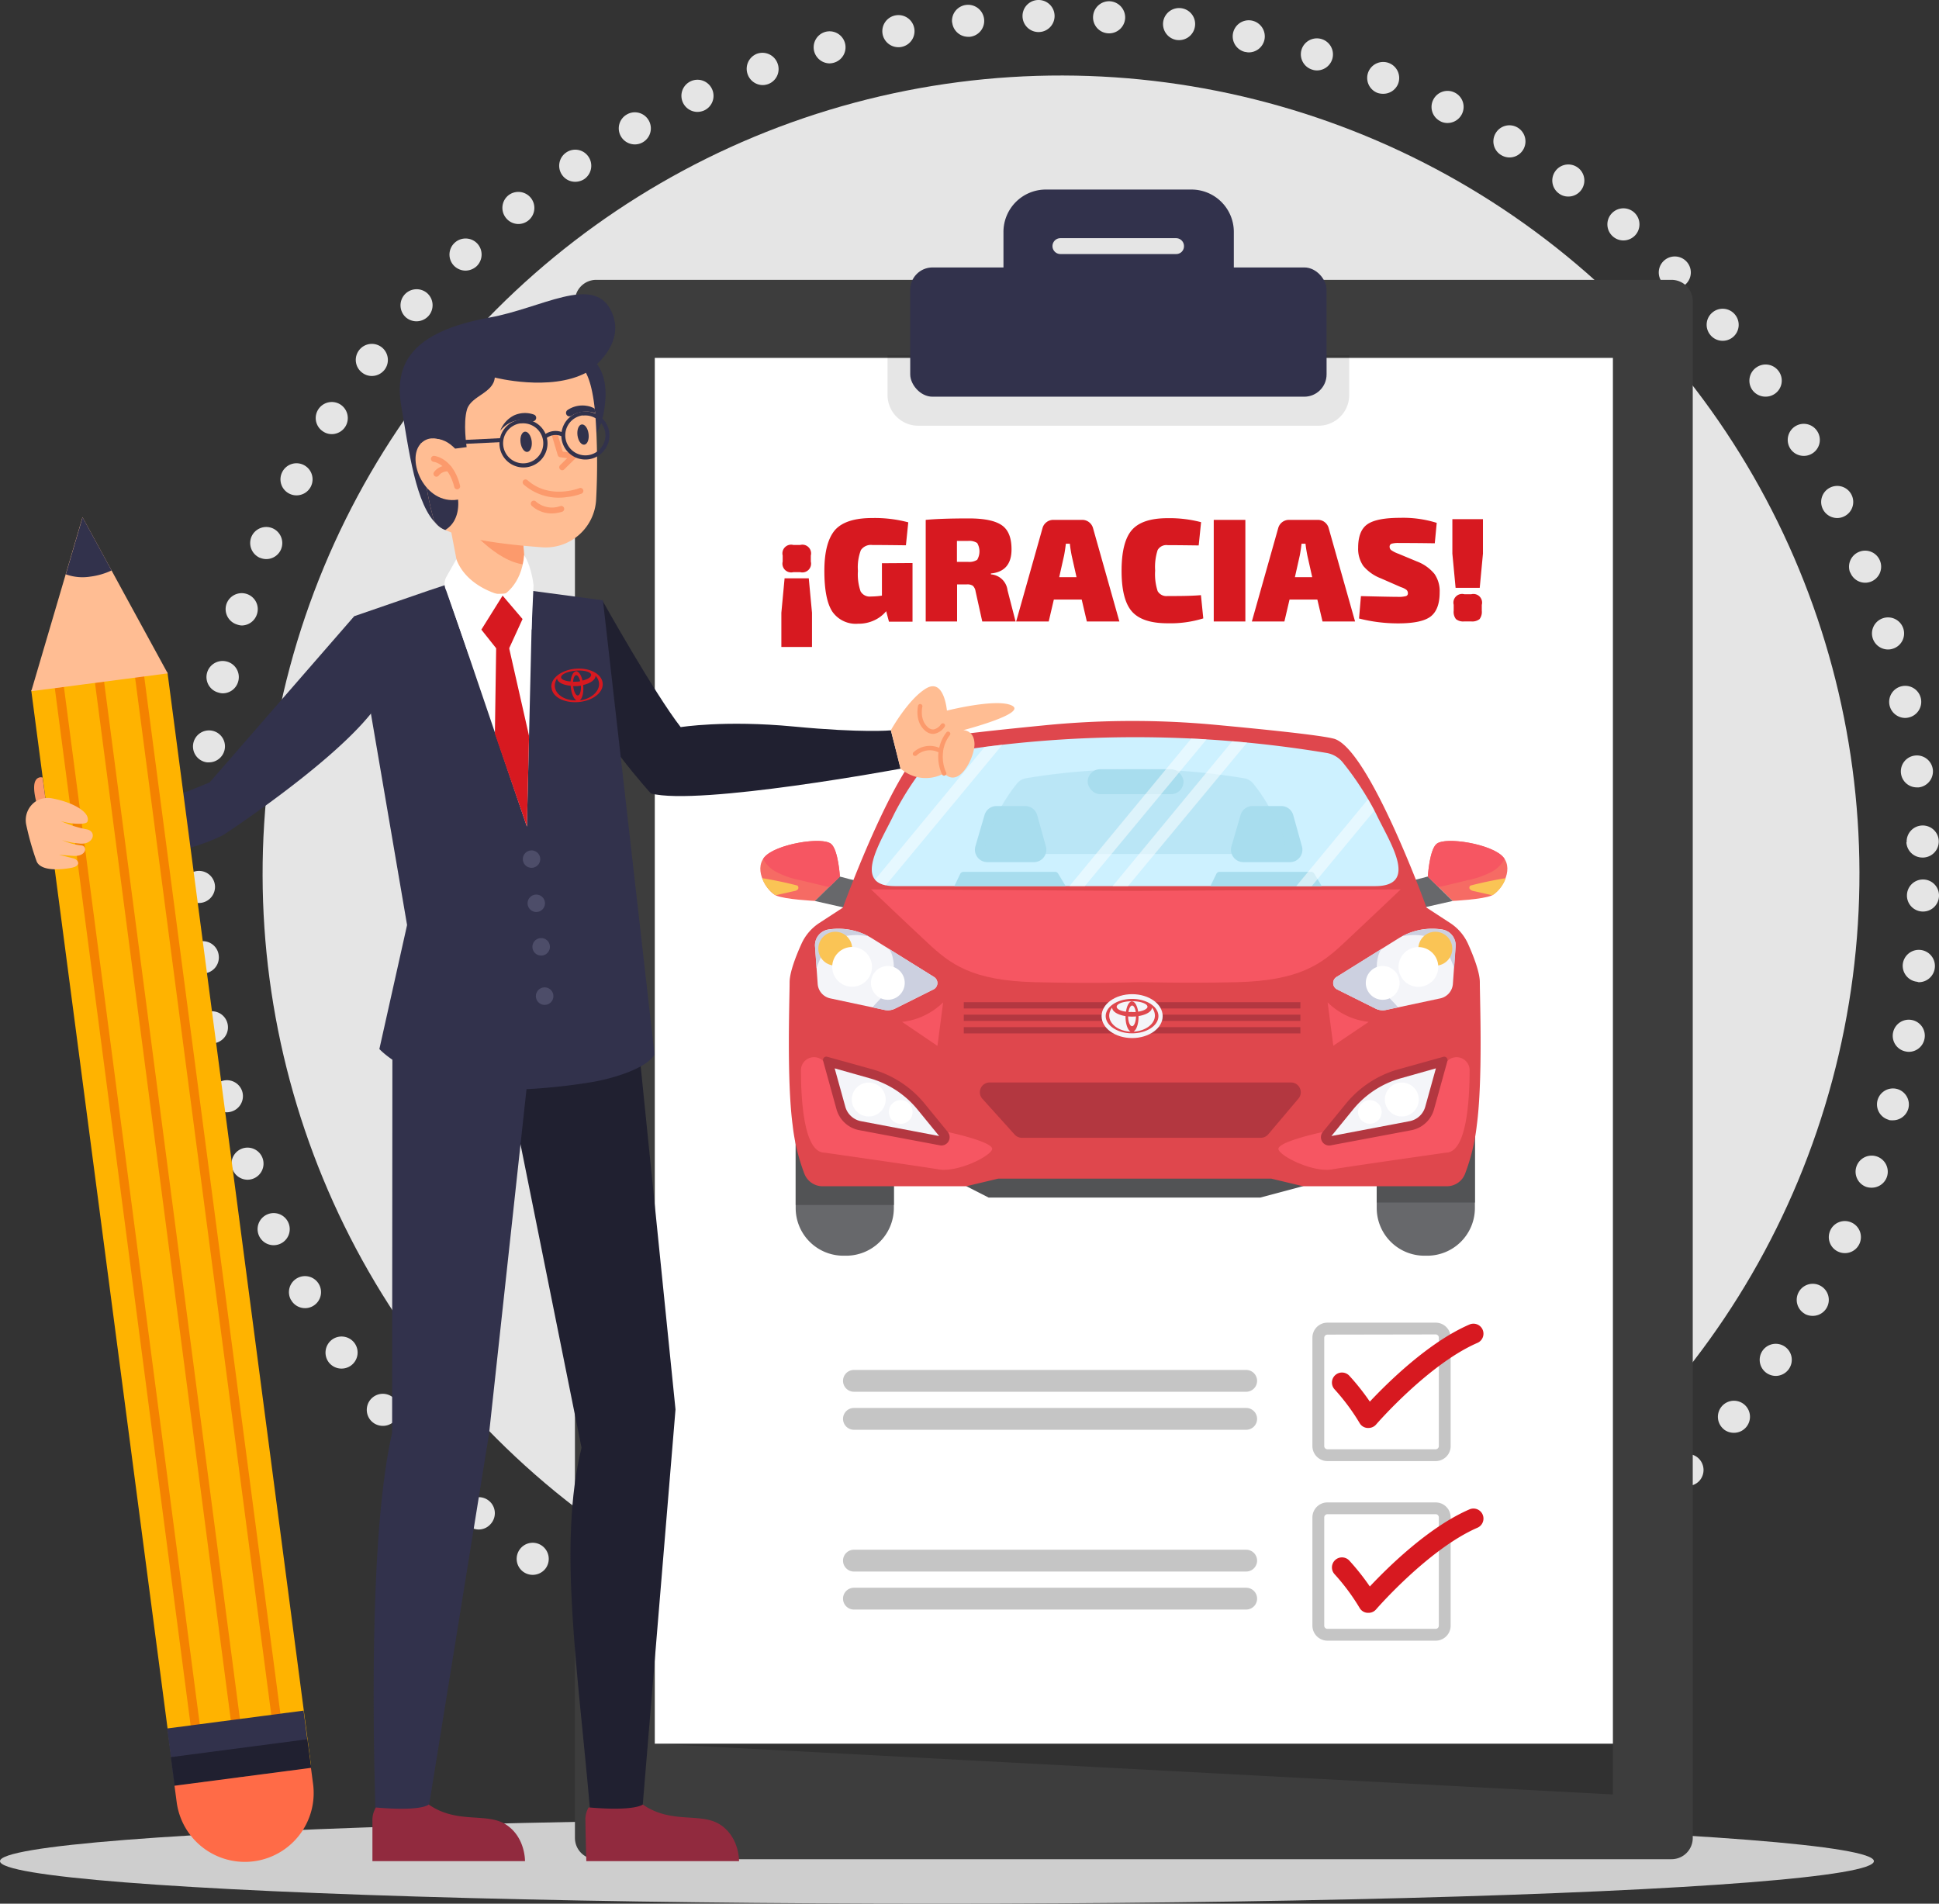
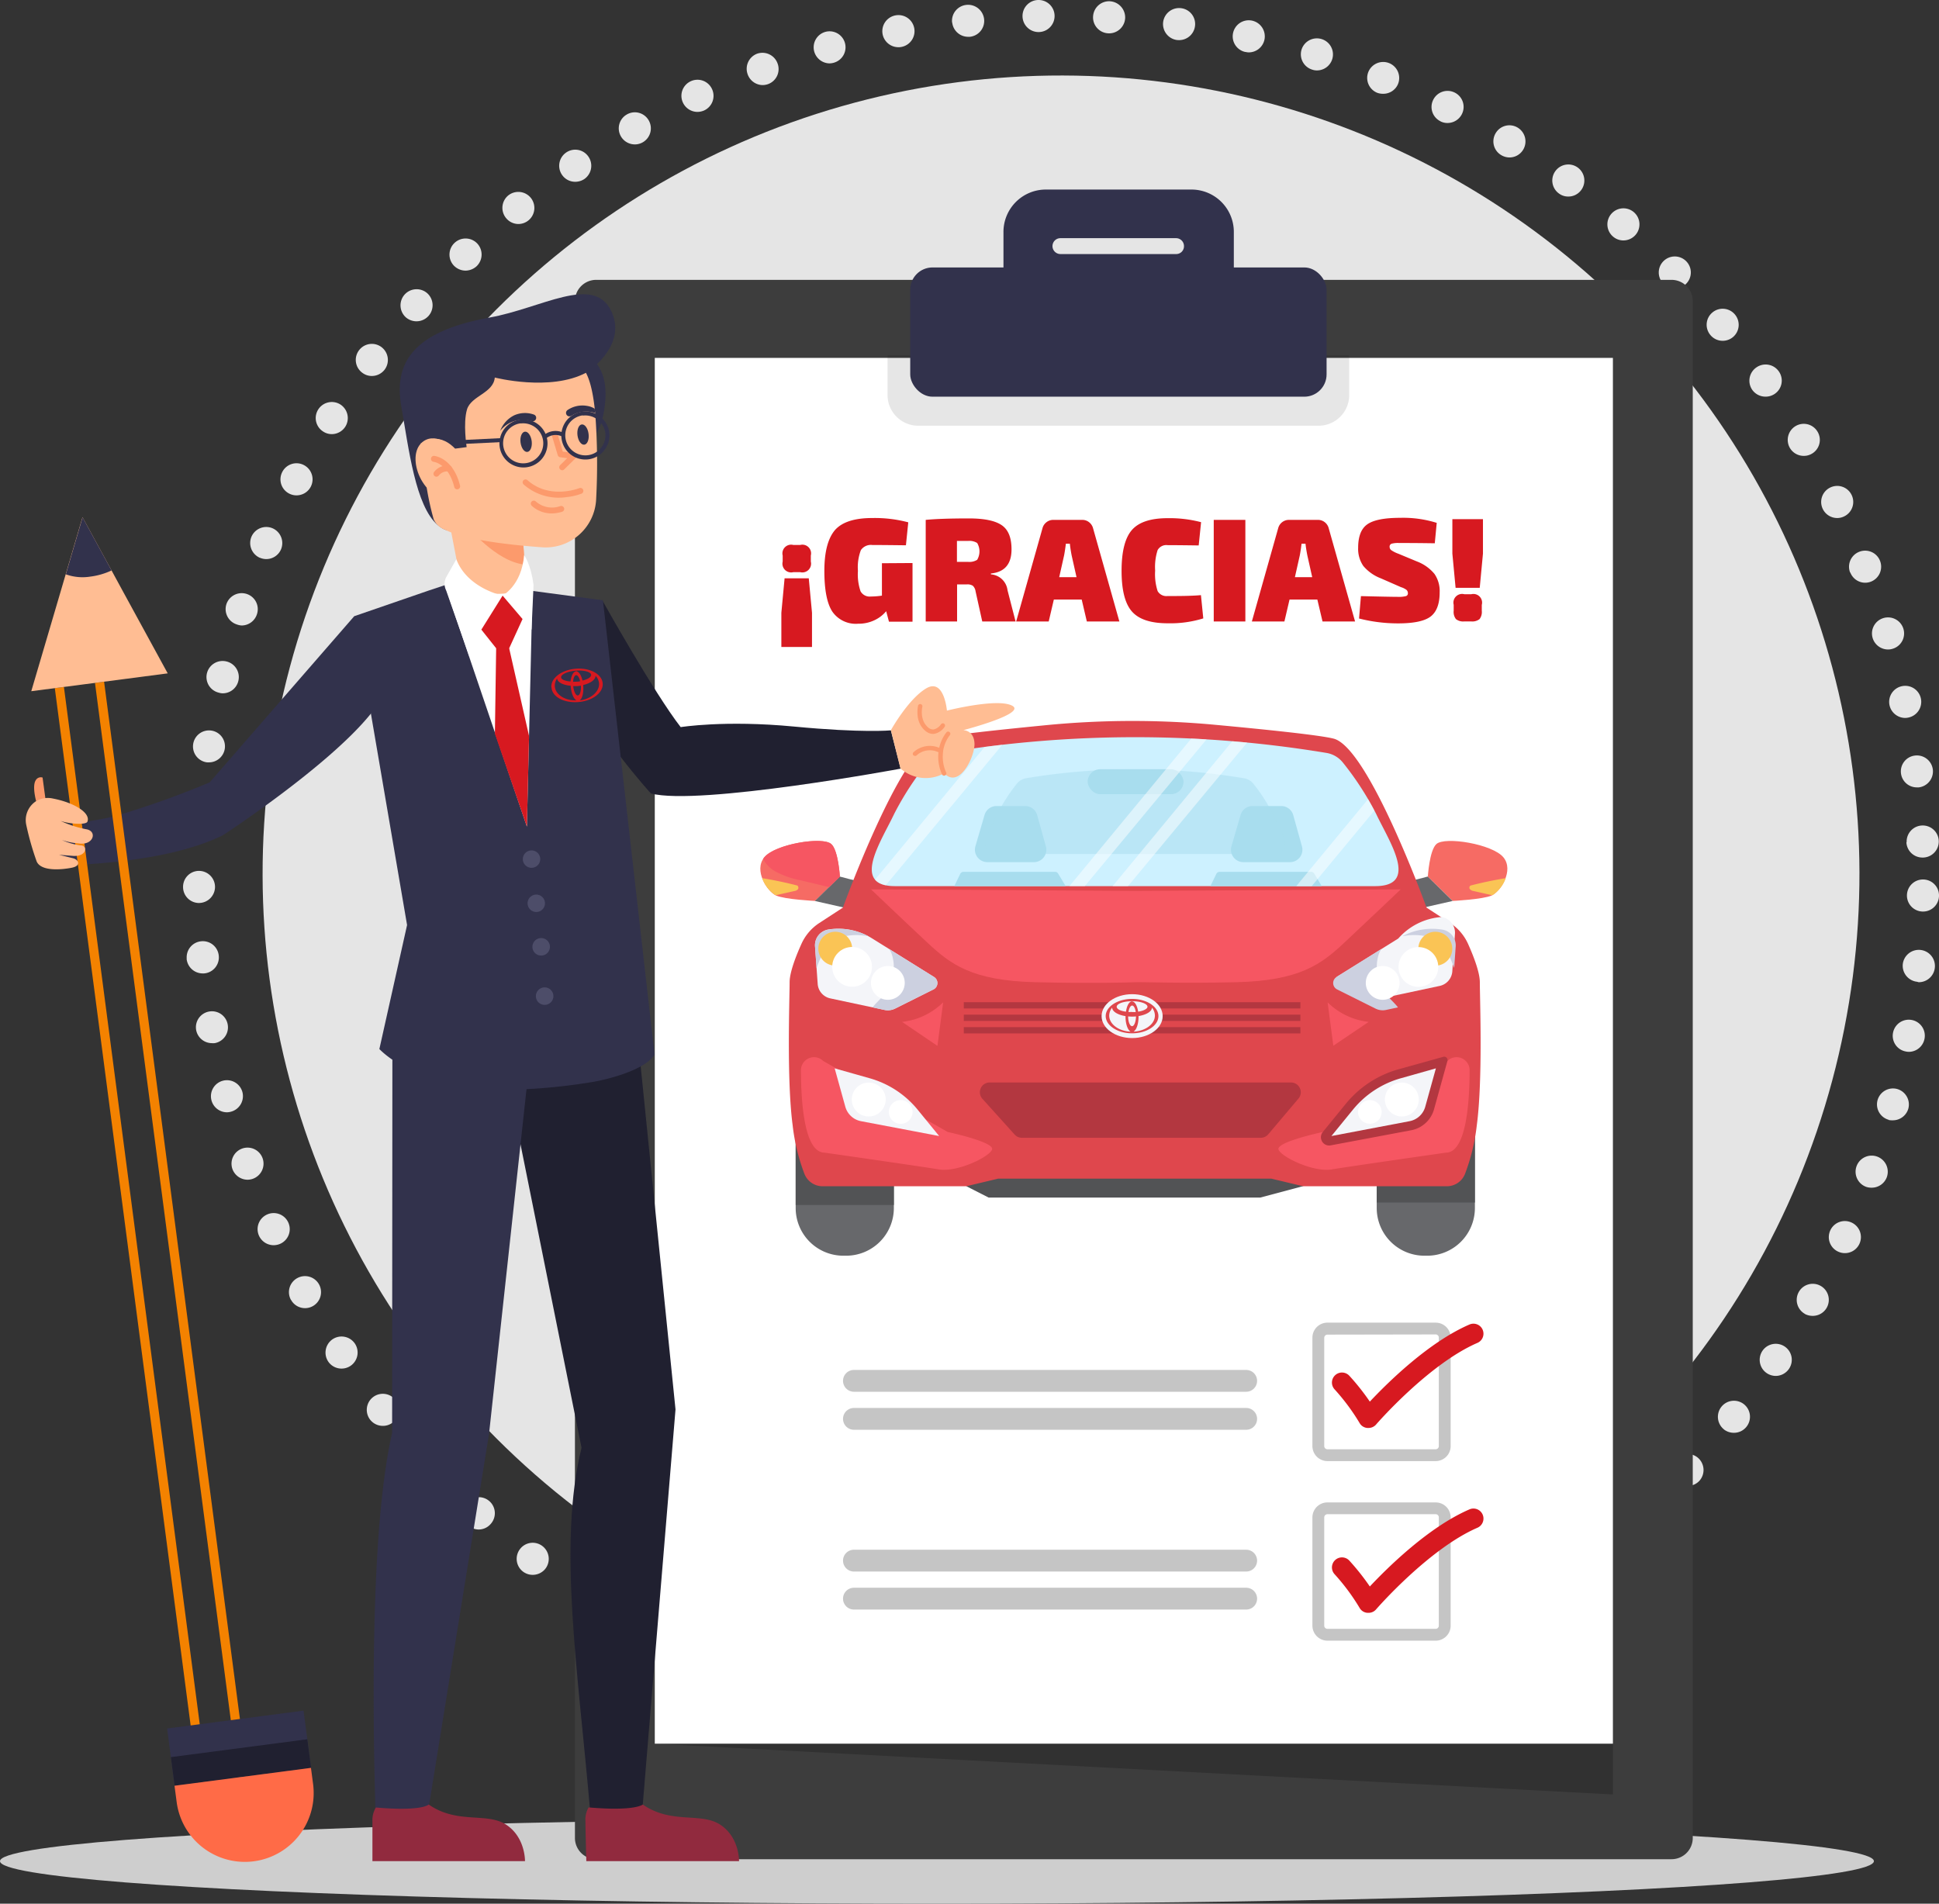
<svg xmlns="http://www.w3.org/2000/svg" viewBox="0 0 396.78 389.57">
  <rect x="0" y="0" width="396.78" height="389.57" fill="#333333" stroke="none" />
  <defs>
    <style>.cls-1{fill:none;}.cls-2{fill:#e5e5e5;}.cls-3{fill:#cecece;}.cls-4,.cls-9{fill:#3d3d3d;}.cls-5{opacity:0.2;}.cls-6{fill:#fff;}.cls-7{opacity:0.1;}.cls-8{fill:#32324c;}.cls-10,.cls-9{opacity:0.3;}.cls-11,.cls-26{fill:#d71920;}.cls-12{opacity:0.8;}.cls-13{fill:#f4463d;}.cls-14{fill:#414246;}.cls-15{fill:#f42c3b;}.cls-16{fill:#f9b52b;}.cls-17{fill:#27282b;}.cls-18{fill:#c0edff;}.cls-19,.cls-22{fill:#92d5ea;}.cls-20{fill:#a00510;}.cls-21{fill:#f1f2f8;}.cls-22,.cls-23{opacity:0.5;}.cls-24{clip-path:url(#clip-path);}.cls-25{fill:#bfc4d8;}.cls-26{fill-rule:evenodd;}.cls-27{fill:#202030;}.cls-28{fill:#ffbd93;}.cls-29{fill:#fc9a6c;}.cls-30{fill:#912a3e;}.cls-31{fill:#4d4d69;}.cls-32{fill:#ffb300;}.cls-33{fill:#f48200;}.cls-34{fill:#ff6b47;}</style>
    <clipPath id="clip-path">
      <path class="cls-1" d="M281.58,166.51a61.22,61.22,0,0,0-6.77-10.44,5.44,5.44,0,0,0-3.43-2,239.43,239.43,0,0,0-78.15,0,5.39,5.39,0,0,0-3.43,2A60.62,60.62,0,0,0,183,166.51c-2.71,5.74-8.93,14.83.16,14.83h98.23C290.51,181.34,284.29,172.25,281.58,166.51Z" />
    </clipPath>
  </defs>
  <title>Asset 1</title>
  <g id="Layer_2" data-name="Layer 2">
    <g id="OBJECTS">
      <circle class="cls-2" cx="217.12" cy="178.83" r="163.38" transform="translate(-62.86 205.91) rotate(-45)" />
      <path class="cls-2" d="M213,356a3.29,3.29,0,0,1,3.32-3.26h0a3.26,3.26,0,0,1,3.25,3.29h0a3.28,3.28,0,0,1-3.3,3.27h0A3.29,3.29,0,0,1,213,356Zm-11.41,2.63a3.28,3.28,0,0,1-3-3.55h0a3.29,3.29,0,0,1,3.56-3h0a3.27,3.27,0,0,1,3,3.55h0a3.3,3.3,0,0,1-3.33,3h0Zm25.85-2.87a3.28,3.28,0,0,1,3-3.52h0a3.3,3.3,0,0,1,3.53,3h0a3.31,3.31,0,0,1-3,3.52h-.32A3.3,3.3,0,0,1,227.4,355.77Zm-40.43,1h0a3.29,3.29,0,0,1-2.7-3.78h0a3.29,3.29,0,0,1,3.79-2.7h0a3.28,3.28,0,0,1,2.69,3.79h0a3.29,3.29,0,0,1-3.3,2.73h0A3.58,3.58,0,0,1,187,356.79Zm54.81-2.43a3.27,3.27,0,0,1,2.71-3.76h0a3.29,3.29,0,0,1,3.77,2.73h0a3.29,3.29,0,0,1-2.73,3.76h0a4,4,0,0,1-.58,0h0A3.26,3.26,0,0,1,241.78,354.36Zm-69.2-.62a3.28,3.28,0,0,1-2.37-4h0a3.27,3.27,0,0,1,4-2.36h0a3.27,3.27,0,0,1,2.37,4h0a3.28,3.28,0,0,1-3.24,2.46h0A2.76,2.76,0,0,1,172.58,353.74Zm83.4-2a3.28,3.28,0,0,1,2.4-4h0a3.27,3.27,0,0,1,4,2.4h0a3.27,3.27,0,0,1-2.4,4h0a2.74,2.74,0,0,1-.85.09h0A3.29,3.29,0,0,1,256,351.78Zm-97.5-2.25h0a3.29,3.29,0,0,1-2-4.18h0a3.28,3.28,0,0,1,4.18-2h0a3.29,3.29,0,0,1,2,4.18h0a3.28,3.28,0,0,1-3.17,2.22h0A3.64,3.64,0,0,1,158.48,349.53ZM269.92,348a3.28,3.28,0,0,1,2.07-4.16h0a3.29,3.29,0,0,1,4.16,2.08h0a3.29,3.29,0,0,1-2.07,4.15h0a3.37,3.37,0,0,1-1.12.18h0A3.3,3.3,0,0,1,269.92,348Zm-125.13-3.88a3.27,3.27,0,0,1-1.68-4.33h0a3.29,3.29,0,0,1,4.33-1.67h0a3.28,3.28,0,0,1,1.68,4.32h0a3.3,3.3,0,0,1-3.07,2h0A3.29,3.29,0,0,1,144.79,344.15Zm138.71-1a3.28,3.28,0,0,1,1.73-4.31h0a3.28,3.28,0,0,1,4.31,1.73h0a3.28,3.28,0,0,1-1.73,4.31h0a3.23,3.23,0,0,1-1.36.26h0A3.29,3.29,0,0,1,283.5,343.15Zm-151.92-5.47a3.28,3.28,0,0,1-1.33-4.45h0a3.29,3.29,0,0,1,4.46-1.33h0a3.28,3.28,0,0,1,1.31,4.45h0a3.28,3.28,0,0,1-3,1.73h0A3.2,3.2,0,0,1,131.58,337.68Zm165.06-.51a3.29,3.29,0,0,1,1.36-4.44h0a3.28,3.28,0,0,1,4.44,1.37h0a3.28,3.28,0,0,1-1.36,4.43h0a3.21,3.21,0,0,1-1.6.39h0A3.28,3.28,0,0,1,296.64,337.17Zm-177.7-7h0a3.29,3.29,0,0,1-1-4.54h0a3.31,3.31,0,0,1,4.56-.95h0a3.3,3.3,0,0,1,.94,4.55h0a3.26,3.26,0,0,1-2.82,1.47h0A3.22,3.22,0,0,1,118.94,330.13Zm190.3,0a3.29,3.29,0,0,1,1-4.54h0a3.27,3.27,0,0,1,4.53,1h0a3.27,3.27,0,0,1-1,4.53h0a3.13,3.13,0,0,1-1.83.52h0A3.29,3.29,0,0,1,309.24,330.14ZM107,321.6a3.28,3.28,0,0,1-.58-4.61h0a3.26,3.26,0,0,1,4.6-.58h0a3.3,3.3,0,0,1,.59,4.61h0a3.32,3.32,0,0,1-2.67,1.26h0A3.29,3.29,0,0,1,107,321.6Zm214.27.49a3.28,3.28,0,0,1,.62-4.6h0a3.27,3.27,0,0,1,4.59.62h0a3.29,3.29,0,0,1-.62,4.61h0a3.34,3.34,0,0,1-2.06.67h0A3.27,3.27,0,0,1,321.24,322.09Zm-225.5-10a3.29,3.29,0,0,1-.21-4.64h0a3.28,3.28,0,0,1,4.64-.2h0a3.28,3.28,0,0,1,.19,4.64h0A3.24,3.24,0,0,1,97.89,313h0A3.25,3.25,0,0,1,95.74,312.1Zm236.79,1a3.29,3.29,0,0,1,.24-4.65h0a3.3,3.3,0,0,1,4.65.26h0a3.28,3.28,0,0,1-.25,4.63h0a3.24,3.24,0,0,1-2.27.84h0A3.26,3.26,0,0,1,332.53,313.1ZM85.31,301.72a3.27,3.27,0,0,1,.18-4.63h0a3.27,3.27,0,0,1,4.63.18h0a3.29,3.29,0,0,1-.18,4.64h0a3.28,3.28,0,0,1-2.3.87h0A3.25,3.25,0,0,1,85.31,301.72Zm257.74,1.49a3.3,3.3,0,0,1-.13-4.65h0a3.31,3.31,0,0,1,4.65-.13h0a3.31,3.31,0,0,1,.13,4.66h0a3.32,3.32,0,0,1-2.46,1h0A3.3,3.3,0,0,1,343.05,303.21ZM75.76,290.55a3.29,3.29,0,0,1,.55-4.62h0a3.28,3.28,0,0,1,4.61.56h0a3.28,3.28,0,0,1-.55,4.61h0a3.23,3.23,0,0,1-2.09.69h0A3.28,3.28,0,0,1,75.76,290.55Zm277,1.95a3.29,3.29,0,0,1-.5-4.62h0a3.28,3.28,0,0,1,4.61-.51h0a3.28,3.28,0,0,1,.51,4.61h0a3.26,3.26,0,0,1-2.63,1.23h0A3.29,3.29,0,0,1,352.74,292.5ZM67.15,278.61v0h0a3.31,3.31,0,0,1,.93-4.56h0a3.3,3.3,0,0,1,4.56.93h0a3.29,3.29,0,0,1-.94,4.55h0a3.29,3.29,0,0,1-1.88.54h0A3.28,3.28,0,0,1,67.15,278.61ZM361.53,281a3.29,3.29,0,0,1-.88-4.56h0a3.29,3.29,0,0,1,4.56-.88h0a3.27,3.27,0,0,1,.88,4.55h0a3.3,3.3,0,0,1-2.79,1.46h0A3.34,3.34,0,0,1,361.53,281Zm-302-15a3.27,3.27,0,0,1,1.31-4.45h0a3.28,3.28,0,0,1,4.45,1.3h0a3.28,3.28,0,0,1-1.3,4.45h0a3.24,3.24,0,0,1-1.64.4h0A3.26,3.26,0,0,1,59.55,266Zm309.8,2.87a3.29,3.29,0,0,1-1.24-4.48h0a3.27,3.27,0,0,1,4.46-1.25h0a3.28,3.28,0,0,1,1.26,4.47h0a3.28,3.28,0,0,1-2.92,1.67h0A3.36,3.36,0,0,1,369.35,268.9ZM53,252.88a3.28,3.28,0,0,1,1.65-4.34h0A3.28,3.28,0,0,1,59,250.19h0a3.28,3.28,0,0,1-1.65,4.34h0a3.4,3.4,0,0,1-1.41.29h0A3.29,3.29,0,0,1,53,252.88Zm323.15,3.26a3.27,3.27,0,0,1-1.62-4.34h0a3.27,3.27,0,0,1,4.35-1.62h0a3.27,3.27,0,0,1,1.62,4.35h0a3.26,3.26,0,0,1-3.06,1.91h0A3.12,3.12,0,0,1,376.16,256.14ZM47.56,239.23a3.29,3.29,0,0,1,2-4.19h0a3.27,3.27,0,0,1,4.18,2h0a3.29,3.29,0,0,1-2,4.19h0a3.28,3.28,0,0,1-1.16.19h0A3.32,3.32,0,0,1,47.56,239.23Zm334.34,3.66a3.3,3.3,0,0,1-2-4.21h0a3.29,3.29,0,0,1,4.21-2h0a3.3,3.3,0,0,1,2,4.2h0a3.3,3.3,0,0,1-3.16,2.17h0A3.41,3.41,0,0,1,381.9,242.89ZM43.27,225.16a3.28,3.28,0,0,1,2.34-4h0a3.28,3.28,0,0,1,4,2.34h0a3.3,3.3,0,0,1-2.35,4h0a3.05,3.05,0,0,1-.9.12h0A3.29,3.29,0,0,1,43.27,225.16Zm343.23,4a3.27,3.27,0,0,1-2.3-4h0a3.28,3.28,0,0,1,4-2.31h0a3.29,3.29,0,0,1,2.31,4h0a3.29,3.29,0,0,1-3.24,2.41h0A3.21,3.21,0,0,1,386.5,229.2ZM40.14,210.79h0A3.27,3.27,0,0,1,42.8,207h0a3.27,3.27,0,0,1,3.8,2.68h0a3.28,3.28,0,0,1-2.67,3.79h0a3.35,3.35,0,0,1-.63,0h0A3.28,3.28,0,0,1,40.14,210.79ZM390,215.18a3.26,3.26,0,0,1-2.63-3.82h0a3.28,3.28,0,0,1,3.83-2.63h0a3.27,3.27,0,0,1,2.62,3.82h0a3.28,3.28,0,0,1-3.28,2.7h0A3.19,3.19,0,0,1,390,215.18Zm-351.79-19h0a3.29,3.29,0,0,1,3-3.56h0a3.27,3.27,0,0,1,3.56,3h0a3.28,3.28,0,0,1-3,3.58H41.4A3.3,3.3,0,0,1,38.19,196.21Zm354.09,4.73a3.3,3.3,0,0,1-2.93-3.61h0A3.3,3.3,0,0,1,393,194.4h0a3.3,3.3,0,0,1,2.93,3.6h0a3.3,3.3,0,0,1-3.33,3h0ZM37.46,181.53a3.26,3.26,0,0,1,3.24-3.31h0A3.29,3.29,0,0,1,44,181.47h0a3.31,3.31,0,0,1-3.26,3.32h-.1A3.27,3.27,0,0,1,37.46,181.53Zm352.76,1.66a3.28,3.28,0,0,1,3.35-3.21h0a3.27,3.27,0,0,1,3.21,3.35h0a3.27,3.27,0,0,1-3.35,3.21h0A3.28,3.28,0,0,1,390.22,183.19ZM41,170.34a3.3,3.3,0,0,1-3.06-3.5h0a3.28,3.28,0,0,1,3.51-3h0a3.28,3.28,0,0,1,3,3.5h0a3.29,3.29,0,0,1-3.33,3H41Zm349.16,2h0a3.29,3.29,0,0,1,3.16-3.41h0a3.28,3.28,0,0,1,3.41,3.14h0a3.29,3.29,0,0,1-3.15,3.42h0c-.07,0-.14,0-.2,0h0A3.28,3.28,0,0,1,390.11,172.39ZM42.28,156a3.28,3.28,0,0,1-2.75-3.74h0a3.28,3.28,0,0,1,3.74-2.75h0A3.26,3.26,0,0,1,46,153.21h0a3.28,3.28,0,0,1-3.3,2.8h0A3.13,3.13,0,0,1,42.28,156ZM389,158.27a3.26,3.26,0,0,1,2.85-3.65h0a3.29,3.29,0,0,1,3.67,2.86h0a3.3,3.3,0,0,1-2.86,3.65h0l-.48,0h0A3.26,3.26,0,0,1,389,158.27ZM44.78,141.75a3.28,3.28,0,0,1-2.44-3.95h0a3.3,3.3,0,0,1,4-2.44h0a3.29,3.29,0,0,1,2.43,4h0a3.28,3.28,0,0,1-3.26,2.52h0A2.72,2.72,0,0,1,44.78,141.75Zm341.87,2.54a3.28,3.28,0,0,1,2.55-3.87h0a3.27,3.27,0,0,1,3.88,2.55h0a3.29,3.29,0,0,1-2.55,3.87h0a3.14,3.14,0,0,1-.73.08h0A3.3,3.3,0,0,1,386.65,144.29ZM48.44,127.78a3.29,3.29,0,0,1-2.11-4.14h0a3.3,3.3,0,0,1,4.16-2.09h0a3.27,3.27,0,0,1,2.09,4.14h0A3.3,3.3,0,0,1,49.4,128h0A3.59,3.59,0,0,1,48.44,127.78Zm334.76,2.78a3.28,3.28,0,0,1,2.22-4.08h0a3.29,3.29,0,0,1,4.08,2.21h0a3.27,3.27,0,0,1-2.22,4.08h0a3.1,3.1,0,0,1-1,.14h0A3.3,3.3,0,0,1,383.2,130.56Zm-330-16.4a3.31,3.31,0,0,1-1.75-4.31h0a3.3,3.3,0,0,1,4.31-1.75h0a3.31,3.31,0,0,1,1.75,4.31h0a3.28,3.28,0,0,1-3.11,2h0A3.29,3.29,0,0,1,53.24,114.16Zm325.39,3a3.28,3.28,0,0,1,1.89-4.25h0a3.27,3.27,0,0,1,4.24,1.88h0a3.28,3.28,0,0,1-1.87,4.24h0a3.29,3.29,0,0,1-1.26.22h0A3.27,3.27,0,0,1,378.63,117.15ZM59.16,101a3.27,3.27,0,0,1-1.39-4.43h0a3.27,3.27,0,0,1,4.43-1.39h0a3.29,3.29,0,0,1,1.39,4.43h0a3.29,3.29,0,0,1-3,1.76h0A3.24,3.24,0,0,1,59.16,101ZM373,104.16h0a3.28,3.28,0,0,1,1.52-4.39h0a3.27,3.27,0,0,1,4.38,1.52h0a3.27,3.27,0,0,1-1.52,4.38h0a3.18,3.18,0,0,1-1.49.34h0A3.29,3.29,0,0,1,373,104.16ZM66.13,88.31a3.26,3.26,0,0,1-1-4.53h0a3.29,3.29,0,0,1,4.53-1h0a3.31,3.31,0,0,1,1,4.54h0a3.31,3.31,0,0,1-2.84,1.52h0A3.18,3.18,0,0,1,66.13,88.31Zm300.15,3.38a3.29,3.29,0,0,1,1.16-4.5h0a3.27,3.27,0,0,1,4.49,1.16h0a3.26,3.26,0,0,1-1.15,4.49h0a3.2,3.2,0,0,1-1.73.45h0A3.27,3.27,0,0,1,366.28,91.69ZM74.12,76.27a3.26,3.26,0,0,1-.66-4.58h0a3.28,3.28,0,0,1,4.6-.66h0a3.3,3.3,0,0,1,.66,4.6h0A3.31,3.31,0,0,1,76,76.94h0A3.16,3.16,0,0,1,74.12,76.27ZM358.58,79.8a3.29,3.29,0,0,1,.79-4.58h0A3.29,3.29,0,0,1,364,76h0a3.27,3.27,0,0,1-.79,4.57h0a3.29,3.29,0,0,1-2,.6h0A3.31,3.31,0,0,1,358.58,79.8ZM83.05,64.94a3.31,3.31,0,0,1-.27-4.64h0A3.3,3.3,0,0,1,87.42,60h0a3.3,3.3,0,0,1,.27,4.65h0a3.31,3.31,0,0,1-2.52,1.1h0A3.33,3.33,0,0,1,83.05,64.94ZM350,68.56a3.26,3.26,0,0,1,.41-4.61h0a3.26,3.26,0,0,1,4.61.41h0a3.28,3.28,0,0,1-.41,4.63h0a3.28,3.28,0,0,1-2.17.75h0A3.24,3.24,0,0,1,350,68.56ZM92.88,54.36A3.28,3.28,0,0,1,93,49.72h0a3.29,3.29,0,0,1,4.65.1h0a3.31,3.31,0,0,1-.11,4.65h0a3.4,3.4,0,0,1-2.33.91h0A3.36,3.36,0,0,1,92.88,54.36ZM340.4,58.08h0a3.27,3.27,0,0,1,0-4.64h0a3.28,3.28,0,0,1,4.63,0h0a3.27,3.27,0,0,1,0,4.64h0a3.2,3.2,0,0,1-2.37,1h0A3.35,3.35,0,0,1,340.4,58.08ZM103.55,44.62A3.29,3.29,0,0,1,104,40h0a3.29,3.29,0,0,1,4.62.49h0a3.29,3.29,0,0,1-.49,4.62h0a3.28,3.28,0,0,1-2.13.73h0A3.27,3.27,0,0,1,103.55,44.62ZM330.06,48.4h0a3.28,3.28,0,0,1-.34-4.63h0a3.28,3.28,0,0,1,4.63-.34h0a3.29,3.29,0,0,1,.34,4.63h0a3.29,3.29,0,0,1-2.56,1.14h0A3.22,3.22,0,0,1,330.06,48.4ZM115,35.77a3.28,3.28,0,0,1,.86-4.56h0a3.26,3.26,0,0,1,4.56.86h0a3.3,3.3,0,0,1-.85,4.57h0a3.38,3.38,0,0,1-1.92.56h0A3.25,3.25,0,0,1,115,35.77Zm204,3.82h0a3.27,3.27,0,0,1-.72-4.58h0a3.27,3.27,0,0,1,4.58-.72h0a3.28,3.28,0,0,1,.72,4.58h0a3.25,3.25,0,0,1-2.72,1.35h0A3.11,3.11,0,0,1,319,39.59ZM127.05,27.89a3.27,3.27,0,0,1,1.23-4.47h0a3.26,3.26,0,0,1,4.47,1.22h0a3.28,3.28,0,0,1-1.22,4.48h0a3.2,3.2,0,0,1-1.69.43h0A3.29,3.29,0,0,1,127.05,27.89Zm180.11,3.83a3.26,3.26,0,0,1-1.08-4.5h0a3.26,3.26,0,0,1,4.51-1.09h0v0h0a3.3,3.3,0,0,1,1.09,4.52h0a3.27,3.27,0,0,1-2.87,1.57h0A3.34,3.34,0,0,1,307.16,31.72ZM139.75,21a3.28,3.28,0,0,1,1.59-4.37h0a3.27,3.27,0,0,1,4.36,1.59h0a3.29,3.29,0,0,1-1.58,4.37h0a3.46,3.46,0,0,1-1.46.31h0A3.3,3.3,0,0,1,139.75,21Zm155,3.81h0a3.26,3.26,0,0,1-1.46-4.4h0a3.27,3.27,0,0,1,4.4-1.46h0a3.27,3.27,0,0,1,1.46,4.4h0a3.3,3.3,0,0,1-3,1.82h0A3.16,3.16,0,0,1,294.78,24.84ZM153,15.22A3.3,3.3,0,0,1,154.9,11h0a3.29,3.29,0,0,1,4.22,2h0a3.27,3.27,0,0,1-1.94,4.21h0a3.4,3.4,0,0,1-1.2.2h0A3.3,3.3,0,0,1,153,15.22ZM281.85,19A3.28,3.28,0,0,1,280,14.74h0a3.28,3.28,0,0,1,4.27-1.82h0a3.28,3.28,0,0,1,1.81,4.27h0a3.26,3.26,0,0,1-3.1,2h0A3.38,3.38,0,0,1,281.85,19ZM166.61,10.52a3.28,3.28,0,0,1,2.29-4h0a3.27,3.27,0,0,1,4,2.27h0a3.28,3.28,0,0,1-2.29,4.05h0a3.31,3.31,0,0,1-.93.13h0A3.31,3.31,0,0,1,166.61,10.52Zm101.91,3.73h0a3.28,3.28,0,0,1-2.18-4.1h0A3.29,3.29,0,0,1,270.46,8h0a3.28,3.28,0,0,1,2.16,4.1h0a3.28,3.28,0,0,1-3.2,2.31h0A2.83,2.83,0,0,1,268.52,14.25ZM180.61,7a3.29,3.29,0,0,1,2.62-3.85h0a3.28,3.28,0,0,1,3.85,2.61h0a3.28,3.28,0,0,1-2.6,3.84h0a2.72,2.72,0,0,1-.69.06h0A3.29,3.29,0,0,1,180.61,7Zm74.22,3.64a3.27,3.27,0,0,1-2.5-3.91h0a3.28,3.28,0,0,1,3.92-2.5h0a3.3,3.3,0,0,1,2.49,3.92h0a3.29,3.29,0,0,1-3.27,2.57h0A3.4,3.4,0,0,1,254.83,10.62Zm-60-6A3.28,3.28,0,0,1,197.76,1h0a3.3,3.3,0,0,1,3.62,2.92h0a3.27,3.27,0,0,1-2.92,3.61h0a3,3,0,0,1-.42,0h0A3.28,3.28,0,0,1,194.85,4.58Zm46,3.55h0a3.3,3.3,0,0,1-2.81-3.7h0a3.29,3.29,0,0,1,3.71-2.81h0a3.26,3.26,0,0,1,2.8,3.69h0a3.28,3.28,0,0,1-3.31,2.84h0ZM209.24,3.36A3.27,3.27,0,0,1,212.44,0h0a3.27,3.27,0,0,1,3.36,3.2h0a3.28,3.28,0,0,1-3.2,3.36h-.16A3.28,3.28,0,0,1,209.24,3.36Zm14.44,0a3.28,3.28,0,0,1,3.45-3.1h0a3.32,3.32,0,0,1,3.11,3.47h0a3.29,3.29,0,0,1-3.47,3.09h0A3.27,3.27,0,0,1,223.68,3.31Z" />
      <ellipse class="cls-3" cx="191.73" cy="380.87" rx="191.73" ry="8.71" />
      <path class="cls-4" d="M122,57.27H342.05a4.34,4.34,0,0,1,4.34,4.34V376.13a4.34,4.34,0,0,1-4.34,4.34H122a4.35,4.35,0,0,1-4.35-4.35V61.62A4.35,4.35,0,0,1,122,57.27Z" />
      <polygon class="cls-5" points="133.99 356.83 330.05 367.22 330.05 356.83 133.99 356.83" />
      <rect class="cls-6" x="133.99" y="73.24" width="196.06" height="283.59" />
      <path class="cls-7" d="M276.09,72.7v8.14a6.27,6.27,0,0,1-6.27,6.28H187.9a6.28,6.28,0,0,1-6.28-6.28V72.7Z" />
      <rect class="cls-8" x="186.26" y="54.73" width="85.2" height="26.45" rx="4.56" />
      <path class="cls-8" d="M243.76,38.79H214a8.67,8.67,0,0,0-8.66,8.67v13h47.14v-13A8.67,8.67,0,0,0,243.76,38.79Zm-1.93,12.72a1.59,1.59,0,0,1-1.15.48H217a1.63,1.63,0,0,1-1.63-1.63,1.65,1.65,0,0,1,.48-1.15,1.62,1.62,0,0,1,1.15-.47h23.65a1.62,1.62,0,0,1,1.63,1.62A1.59,1.59,0,0,1,241.83,51.51Z" />
      <path class="cls-9" d="M255,284.81H174.74a2.23,2.23,0,0,1-2.23-2.23h0a2.23,2.23,0,0,1,2.23-2.23H255a2.23,2.23,0,0,1,2.24,2.23h0A2.23,2.23,0,0,1,255,284.81Z" />
      <path class="cls-9" d="M255,292.59H174.74a2.23,2.23,0,0,1-2.23-2.23h0a2.23,2.23,0,0,1,2.23-2.23H255a2.23,2.23,0,0,1,2.24,2.23h0A2.23,2.23,0,0,1,255,292.59Z" />
      <g class="cls-10">
        <path class="cls-4" d="M293.79,299H271.63a3.08,3.08,0,0,1-3.07-3.07V273.73a3.07,3.07,0,0,1,3.07-3.06h22.16a3.06,3.06,0,0,1,3.06,3.06v22.16A3.07,3.07,0,0,1,293.79,299Zm-22.16-25.88a.66.66,0,0,0-.65.65v22.16a.65.65,0,0,0,.65.65h22.16a.65.65,0,0,0,.64-.65V273.73a.65.65,0,0,0-.64-.65Z" />
      </g>
      <path class="cls-11" d="M280,292.22h-.2a2,2,0,0,1-1.58-1,43.15,43.15,0,0,0-5.11-6.89,2,2,0,1,1,3-2.8,47.63,47.63,0,0,1,4.2,5.3c3.63-3.86,12-12.15,20.39-15.78a2,2,0,0,1,1.63,3.76c-10,4.33-20.66,16.6-20.76,16.73A2.06,2.06,0,0,1,280,292.22Z" />
      <path class="cls-9" d="M255,321.6H174.74a2.23,2.23,0,0,1-2.23-2.23h0a2.23,2.23,0,0,1,2.23-2.23H255a2.23,2.23,0,0,1,2.24,2.23h0A2.23,2.23,0,0,1,255,321.6Z" />
      <path class="cls-9" d="M255,329.38H174.74a2.23,2.23,0,0,1-2.23-2.23h0a2.23,2.23,0,0,1,2.23-2.23H255a2.23,2.23,0,0,1,2.24,2.23h0A2.23,2.23,0,0,1,255,329.38Z" />
      <g class="cls-10">
        <path class="cls-4" d="M293.79,335.75H271.63a3.08,3.08,0,0,1-3.07-3.07V310.52a3.07,3.07,0,0,1,3.07-3.06h22.16a3.06,3.06,0,0,1,3.06,3.06v22.16A3.07,3.07,0,0,1,293.79,335.75Zm-22.16-25.88a.66.66,0,0,0-.65.65v22.16a.65.65,0,0,0,.65.65h22.16a.65.65,0,0,0,.64-.65V310.52a.65.65,0,0,0-.64-.65Z" />
      </g>
      <path class="cls-11" d="M280,330.05h-.2a2,2,0,0,1-1.58-1,43.15,43.15,0,0,0-5.11-6.89,2,2,0,0,1,3-2.8,48.77,48.77,0,0,1,4.2,5.3c3.63-3.86,12-12.15,20.39-15.78a2,2,0,0,1,1.63,3.76c-10,4.34-20.66,16.61-20.76,16.73A2,2,0,0,1,280,330.05Z" />
      <g class="cls-12">
        <path class="cls-13" d="M171.87,179.42s-.32-5.38-1.76-6.69c-1.75-1.6-11.48,0-13.71,2.71s.64,7,2.39,7.81,8,1.12,8,1.12Z" />
        <path class="cls-14" d="M176,180.38c-.48,0-4.14-1-4.14-1l-5.11,5,8.45,1.91Z" />
        <path class="cls-15" d="M170.11,172.73c-1.75-1.6-11.48,0-13.71,2.71a3.81,3.81,0,0,0-.24.32,6.24,6.24,0,0,0,2.43,2.53,17.73,17.73,0,0,0,5.17,1.84l4.77,1.15a11.19,11.19,0,0,0,1.18.23l2.16-2.09S171.55,174,170.11,172.73Z" />
        <path class="cls-16" d="M163.09,181.2q-3.53-.91-7.13-1.49a6.9,6.9,0,0,0,2.75,3.5h0l3.85-.87a1.2,1.2,0,0,0,.73-.37C163.46,181.74,163.36,181.27,163.09,181.2Z" />
        <path class="cls-13" d="M292.18,179.42s.31-5.38,1.75-6.69c1.75-1.6,11.48,0,13.71,2.71s-.63,7-2.39,7.81-8,1.12-8,1.12Z" />
        <path class="cls-14" d="M288,180.38c.48,0,4.15-1,4.15-1l5.1,5-8.45,1.91Z" />
-         <path class="cls-15" d="M293.93,172.73c1.75-1.6,11.48,0,13.71,2.71a2.43,2.43,0,0,1,.24.32,6.24,6.24,0,0,1-2.43,2.53,17.73,17.73,0,0,1-5.17,1.84l-4.76,1.15a10.9,10.9,0,0,1-1.19.23l-2.15-2.09S292.49,174,293.93,172.73Z" />
        <path class="cls-16" d="M301,181.2q3.53-.91,7.13-1.49a6.9,6.9,0,0,1-2.75,3.5h0l-3.84-.87a1.22,1.22,0,0,1-.74-.37C300.58,181.74,300.68,181.27,301,181.2Z" />
        <path class="cls-14" d="M162.82,228h20.09a0,0,0,0,1,0,0v19.21a9.76,9.76,0,0,1-9.76,9.76h-.57a9.76,9.76,0,0,1-9.76-9.76V228A0,0,0,0,1,162.82,228Z" />
        <rect class="cls-17" x="162.82" y="228.02" width="20.09" height="18.57" />
        <path class="cls-14" d="M281.72,228h20.09a0,0,0,0,1,0,0v19.21a9.76,9.76,0,0,1-9.76,9.76h-.57a9.76,9.76,0,0,1-9.76-9.76V228A0,0,0,0,1,281.72,228Z" />
        <rect class="cls-17" x="281.72" y="228.02" width="20.09" height="18.07" />
        <path class="cls-17" d="M197.71,242.73l4.59,2.34h55.6l8.79-2.34s-1.32-6.54-2-6.77-15.88-2.81-15.88-2.81-11.45.24-12.85.24-23.13,3-23.13,3l-10.74,3.51Z" />
        <path class="cls-11" d="M302.82,201c0-2.05-1.33-5.43-2.4-7.82a10,10,0,0,0-3.68-4.3l-4.82-3.14s-11.83-32.71-19-34.58c-2.81-.73-14.17-1.9-24.31-2.84a182.43,182.43,0,0,0-34.66.09c-9.45.93-19.75,2-22.47,2.75-7.17,1.87-19,34.58-19,34.58l-4.82,3.14a10,10,0,0,0-3.67,4.3c-1.08,2.39-2.41,5.77-2.41,7.82,0,3.42-.62,19.93.62,29.27a40.43,40.43,0,0,0,2.43,10,4,4,0,0,0,3.72,2.49h29.36l6.54-1.56h55.9l6.54,1.56h29.36a4,4,0,0,0,3.72-2.49,40.43,40.43,0,0,0,2.43-10C303.45,220.93,302.82,204.42,302.82,201Z" />
        <path class="cls-15" d="M232.43,182.31,178.24,182s6.85,6.54,11.53,10.9,9,7.79,22.11,8.1c11.57.27,19,.06,20.55,0s9,.26,20.56,0c13.08-.31,17.44-3.74,22.11-8.1S286.63,182,286.63,182Z" />
        <path class="cls-18" d="M281.58,166.51a61.22,61.22,0,0,0-6.77-10.44,5.44,5.44,0,0,0-3.43-2,239.43,239.43,0,0,0-78.15,0,5.39,5.39,0,0,0-3.43,2A60.62,60.62,0,0,0,183,166.51c-2.71,5.74-8.93,14.83.16,14.83h98.23C290.51,181.34,284.29,172.25,281.58,166.51Z" />
        <rect class="cls-19" x="222.57" y="157.42" width="19.61" height="5.1" rx="2.55" />
        <path class="cls-19" d="M199.6,173.17l1.87-6.39a2.54,2.54,0,0,1,2.44-1.83h5.88a2.54,2.54,0,0,1,2.45,1.86l1.78,6.4a2.54,2.54,0,0,1-2.45,3.22H202A2.55,2.55,0,0,1,199.6,173.17Z" />
        <path class="cls-19" d="M195.28,181.34l1.21-2.5a.76.76,0,0,1,.68-.43h18.72a.74.74,0,0,1,.64.37l1.54,2.56Z" />
        <path class="cls-19" d="M252,173.17l1.86-6.39a2.55,2.55,0,0,1,2.44-1.83h5.89a2.55,2.55,0,0,1,2.45,1.86l1.78,6.4a2.54,2.54,0,0,1-2.46,3.22h-9.52A2.54,2.54,0,0,1,252,173.17Z" />
        <path class="cls-19" d="M247.68,181.34l1.22-2.5a.76.76,0,0,1,.68-.43h18.71a.76.76,0,0,1,.65.37l1.53,2.56Z" />
        <rect class="cls-20" x="197.22" y="205.09" width="68.88" height="1.28" />
        <rect class="cls-20" x="197.22" y="207.64" width="68.88" height="1.28" />
        <rect class="cls-20" x="197.22" y="210.2" width="68.88" height="1.28" />
        <path class="cls-20" d="M202.51,221.52h61.67a2,2,0,0,1,1.53,3.29l-6.19,7.32a2,2,0,0,1-1.53.71H209.11a2,2,0,0,1-1.49-.67l-6.6-7.32A2,2,0,0,1,202.51,221.52Z" />
        <ellipse class="cls-21" cx="231.67" cy="207.94" rx="6.25" ry="4.49" />
        <path class="cls-22" d="M260.33,166.33a34.2,34.2,0,0,0-3.85-5.94,3.09,3.09,0,0,0-2-1.14,135.93,135.93,0,0,0-44.46,0,3.09,3.09,0,0,0-1.95,1.14,35.41,35.41,0,0,0-3.85,5.94c-1.54,3.26-5.08,8.43.09,8.43h55.88C265.41,174.76,261.88,169.59,260.33,166.33Z" />
        <g class="cls-23">
          <g class="cls-24">
            <polygon class="cls-6" points="245.54 149 218.07 182.27 221.22 182.27 248.61 149.25 245.54 149" />
            <polygon class="cls-6" points="204.66 149 177.19 182.27 180.34 182.27 207.73 149.25 204.66 149" />
            <polygon class="cls-6" points="291.96 149 264.49 182.27 267.65 182.27 295.04 149.25 291.96 149" />
            <polygon class="cls-6" points="254.38 149 226.91 182.27 230.06 182.27 257.45 149.25 254.38 149" />
          </g>
        </g>
        <path class="cls-15" d="M168.74,235.88s19.62,2.8,23.36,3.43,10.28-2.5,10.9-4.05-9.05-3.6-9.05-3.6l-25.51-14.55h0A2.67,2.67,0,0,0,163.9,219C163.91,225.85,164.63,235.88,168.74,235.88Z" />
-         <path class="cls-20" d="M168.44,217.11l2.73,9.88a6,6,0,0,0,4.66,4.29l16.5,3.1a1.67,1.67,0,0,0,1.86-1h0a1.7,1.7,0,0,0-.24-1.73l-4.71-5.76a21.35,21.35,0,0,0-10.87-7.1l-9.09-2.53A.68.68,0,0,0,168.44,217.11Z" />
        <path class="cls-21" d="M176.18,229.44a4.14,4.14,0,0,1-3.2-2.95l-2.18-7.86,7.07,2a19.47,19.47,0,0,1,9.93,6.48l4.38,5.37Z" />
        <path class="cls-6" d="M181.24,225a3.47,3.47,0,1,1-3.47-3.46A3.46,3.46,0,0,1,181.24,225Z" />
        <path class="cls-6" d="M186.74,227.55a2.43,2.43,0,1,1-2.43-2.42A2.42,2.42,0,0,1,186.74,227.55Z" />
        <path class="cls-15" d="M193,205.12a14.19,14.19,0,0,1-8.41,4l7.24,4.91Z" />
        <path class="cls-21" d="M178.5,192.06l12.63,7.87a1.46,1.46,0,0,1-.12,2.55l-7.85,3.92a3.3,3.3,0,0,1-2.14.28l-11.12-2.37a3.26,3.26,0,0,1-2.58-3l-.54-7.64a3.26,3.26,0,0,1,2.74-3.46h0A13.06,13.06,0,0,1,178.5,192.06Z" />
        <path class="cls-25" d="M191.13,199.93l-9.19-5.73a5.11,5.11,0,0,1,.47.86,8.15,8.15,0,0,1,.49,2.68,9.59,9.59,0,0,1-2.41,6.29c-.63.72-1.35,1.36-1.93,2.12l2.46.53a3.3,3.3,0,0,0,2.14-.28l7.85-3.92A1.46,1.46,0,0,0,191.13,199.93Z" />
        <path class="cls-25" d="M177.49,191.57h.17a13,13,0,0,0-8.14-1.33,3.26,3.26,0,0,0-2.74,3.46l.31,4.38.06-.14a23.43,23.43,0,0,1,1.5-3.35,7.31,7.31,0,0,1,4.22-3A12,12,0,0,1,177.49,191.57Z" />
        <circle class="cls-6" cx="181.68" cy="201.14" r="3.46" />
        <path class="cls-16" d="M174.38,194.15a3.46,3.46,0,1,1-3.46-3.47A3.46,3.46,0,0,1,174.38,194.15Z" />
        <circle class="cls-6" cx="174.37" cy="197.86" r="4.07" transform="translate(-88.84 181.25) rotate(-45)" />
        <path class="cls-15" d="M295.88,235.88s-19.62,2.8-23.35,3.43-10.28-2.5-10.9-4.05,9.05-3.6,9.05-3.6l25.51-14.55h0a2.67,2.67,0,0,1,4.54,1.92C300.71,225.85,300,235.88,295.88,235.88Z" />
        <path class="cls-20" d="M296.19,217.11,293.45,227a6,6,0,0,1-4.65,4.29l-16.5,3.1a1.67,1.67,0,0,1-1.86-1h0a1.68,1.68,0,0,1,.24-1.73l4.7-5.76a21.35,21.35,0,0,1,10.87-7.1l9.1-2.53A.68.68,0,0,1,296.19,217.11Z" />
        <path class="cls-21" d="M288.45,229.44a4.14,4.14,0,0,0,3.2-2.95l2.18-7.86-7.08,2a19.4,19.4,0,0,0-9.92,6.48l-4.38,5.37Z" />
        <path class="cls-6" d="M283.39,225a3.47,3.47,0,1,0,3.46-3.46A3.46,3.46,0,0,0,283.39,225Z" />
        <path class="cls-6" d="M277.89,227.55a2.42,2.42,0,1,0,2.42-2.42A2.42,2.42,0,0,0,277.89,227.55Z" />
        <path class="cls-15" d="M271.67,205.12a14.19,14.19,0,0,0,8.41,4L272.84,214Z" />
-         <path class="cls-21" d="M286.13,192.06l-12.63,7.87a1.46,1.46,0,0,0,.12,2.55l7.85,3.92a3.3,3.3,0,0,0,2.14.28l11.12-2.37a3.28,3.28,0,0,0,2.58-3l.54-7.64a3.26,3.26,0,0,0-2.74-3.46h0A13,13,0,0,0,286.13,192.06Z" />
+         <path class="cls-21" d="M286.13,192.06l-12.63,7.87l7.85,3.92a3.3,3.3,0,0,0,2.14.28l11.12-2.37a3.28,3.28,0,0,0,2.58-3l.54-7.64a3.26,3.26,0,0,0-2.74-3.46h0A13,13,0,0,0,286.13,192.06Z" />
        <path class="cls-25" d="M273.5,199.93l9.18-5.73a7.12,7.12,0,0,0-.47.86,8.4,8.4,0,0,0-.48,2.68,9.54,9.54,0,0,0,2.41,6.29c.62.72,1.35,1.36,1.93,2.12l-2.46.53a3.3,3.3,0,0,1-2.14-.28l-7.85-3.92A1.46,1.46,0,0,1,273.5,199.93Z" />
        <path class="cls-25" d="M287.14,191.57H287a13,13,0,0,1,8.14-1.33,3.26,3.26,0,0,1,2.74,3.46l-.31,4.38-.06-.14a23.43,23.43,0,0,0-1.5-3.35,7.34,7.34,0,0,0-4.22-3A12,12,0,0,0,287.14,191.57Z" />
        <circle class="cls-6" cx="282.94" cy="201.14" r="3.46" />
        <path class="cls-16" d="M290.24,194.15a3.47,3.47,0,1,0,3.46-3.47A3.46,3.46,0,0,0,290.24,194.15Z" />
        <circle class="cls-6" cx="290.26" cy="197.86" r="4.07" transform="translate(-36.23 68.22) rotate(-12.62)" />
        <path class="cls-26" d="M231.66,210c.43,0,.78-.9.8-2h0a8.12,8.12,0,0,1-1.61,0h0c0,1.13.37,2,.81,2m0-2.89c.25,0,.51,0,.75,0h0c-.11-.78-.4-1.33-.74-1.33s-.63.55-.75,1.33h0Q231.27,207.09,231.66,207.09Zm.35,4c2.41-.13,4.32-1.55,4.32-3.29a2.55,2.55,0,0,0-.61-1.62h0c0,.8-1.17,1.48-2.74,1.73h0v.16c0,1.45-.42,2.67-1,3Zm-.35-6.17c.57,0,1.06.87,1.24,2.09h0c1.12-.17,1.91-.58,1.91-1,0-.63-1.41-1.14-3.15-1.14s-3.15.51-3.15,1.14c0,.46.78.87,1.9,1h0C230.59,205.78,231.08,204.91,231.66,204.91Zm-5.4,3c0-1.94,2.42-3.52,5.4-3.52s5.39,1.58,5.39,3.52-2.41,3.52-5.39,3.52S226.26,209.86,226.26,207.92Zm5.06,3.16c-.57-.36-1-1.58-1-3v-.16h0c-1.58-.25-2.71-.93-2.74-1.73h0a2.59,2.59,0,0,0-.6,1.62c0,1.74,1.9,3.16,4.32,3.29Z" />
      </g>
      <path class="cls-11" d="M166.16,125.4v7h-6.27v-7l.66-7.05h4.95Zm-3.83-13.88h1.42a1.78,1.78,0,0,1,2.17,2.16v1.24a1.79,1.79,0,0,1-2.17,2.17h-1.42a1.79,1.79,0,0,1-2.17-2.17v-1.24a1.78,1.78,0,0,1,2.17-2.16Z" />
      <path class="cls-11" d="M186.73,115.22v12h-4.82l-.57-2.14a6.94,6.94,0,0,1-2.33,1.81,7.55,7.55,0,0,1-3.42.75,5.84,5.84,0,0,1-5.27-2.48q-1.63-2.49-1.63-8.33t2.2-8.39q2.19-2.43,7.59-2.43a26.74,26.74,0,0,1,7.38.88l-.48,4.7q-4.59-.06-6.87-.06a2.47,2.47,0,0,0-2.35,1.05,9.85,9.85,0,0,0-.6,4.25,10.56,10.56,0,0,0,.54,4.18,2.13,2.13,0,0,0,2.11,1.06,15.45,15.45,0,0,0,2.26-.18v-6.63Z" />
      <path class="cls-11" d="M207.82,127.18H201L199.63,121a1.93,1.93,0,0,0-.56-1.13,2.05,2.05,0,0,0-1.22-.28h-2v7.59h-6.42V106.39q3.08-.3,8.83-.3c3.13,0,5.38.46,6.73,1.39s2,2.57,2,4.94q0,4.52-4.22,4.94v.18a3.69,3.69,0,0,1,3.4,3.25Zm-12-12.2h2.26a3,3,0,0,0,1.88-.42,3.38,3.38,0,0,0,0-3.44,3,3,0,0,0-1.88-.42h-2.26Z" />
      <path class="cls-11" d="M221.35,122.69h-5.7l-1.05,4.49h-6.66l5.39-19.1a2.24,2.24,0,0,1,.82-1.22,2.2,2.2,0,0,1,1.38-.47h5.94a2.2,2.2,0,0,1,1.38.47,2.3,2.3,0,0,1,.82,1.22l5.39,19.1H222.4Zm-1.06-4.58-1-4.46c-.18-.94-.3-1.73-.36-2.38h-.82c-.12,1-.24,1.74-.36,2.38l-1,4.46Z" />
      <path class="cls-11" d="M245.75,121.79l.48,4.76a22.84,22.84,0,0,1-7.29,1c-3.46,0-5.89-.8-7.31-2.41s-2.12-4.39-2.12-8.34.71-6.74,2.12-8.35,3.85-2.41,7.31-2.41a25.55,25.55,0,0,1,6.84.82l-.49,4.76q-4.22-.06-6.35-.06a2.05,2.05,0,0,0-2.05,1,11.25,11.25,0,0,0-.51,4.21,11.15,11.15,0,0,0,.51,4.2,2.06,2.06,0,0,0,2.05,1Q243.43,122,245.75,121.79Z" />
      <path class="cls-11" d="M254.84,127.18h-6.47V106.39h6.47Z" />
      <path class="cls-11" d="M269.57,122.69h-5.69l-1.05,4.49h-6.66l5.39-19.1a2.28,2.28,0,0,1,.81-1.22,2.24,2.24,0,0,1,1.39-.47h5.94a2.2,2.2,0,0,1,1.38.47,2.28,2.28,0,0,1,.81,1.22l5.4,19.1h-6.66Zm-1.05-4.58-1-4.46c-.18-.94-.31-1.73-.37-2.38h-.81c-.12,1-.24,1.74-.36,2.38l-1,4.46Z" />
      <path class="cls-11" d="M286.69,120.16l-4.13-1.81a8.77,8.77,0,0,1-3.59-2.54,6.16,6.16,0,0,1-1.05-3.72q0-3.5,1.9-4.81t6.65-1.31A23,23,0,0,1,294,107l-.4,4.18q-3.61-.06-7.32-.06a5,5,0,0,0-1.53.15.62.62,0,0,0-.39.64.84.84,0,0,0,.37.7,6.36,6.36,0,0,0,1.43.71l3.77,1.57a8.58,8.58,0,0,1,3.61,2.56,6.19,6.19,0,0,1,1.06,3.77q0,3.51-1.84,4.94c-1.23.94-3.44,1.41-6.66,1.41a32.22,32.22,0,0,1-8-1l.39-4.58q6,.15,7.56.15a5.66,5.66,0,0,0,1.64-.15.56.56,0,0,0,.41-.57.93.93,0,0,0-.28-.7A3.59,3.59,0,0,0,286.69,120.16Z" />
      <path class="cls-11" d="M303.46,113.29l-.66,7h-4.94l-.66-7v-7.05h6.26Zm-3.82,8.32h1.41a1.77,1.77,0,0,1,2.17,2.17V125a2.4,2.4,0,0,1-.46,1.7,2.43,2.43,0,0,1-1.71.47h-1.41a2.38,2.38,0,0,1-1.7-.47,2.35,2.35,0,0,1-.47-1.7v-1.23a1.78,1.78,0,0,1,2.17-2.17Z" />
      <path class="cls-27" d="M123.22,122.8s10.62,19,16.07,26c0,0,9-1.47,23.15-.12s19.86.78,19.86.78l2,7.84s-41.23,7.66-51.1,5.08c0,0-11-12-17.89-25.54Z" />
      <path class="cls-28" d="M182.3,149.43s3.55-6.38,7.23-8.56,4.24,4.55,4.24,4.55,10.34-2.62,13.36-1-10,5-10,5,2.17,0,2.28,2.72-3.11,9.35-6.21,6.11a7.76,7.76,0,0,1-8.94-1Z" />
      <path class="cls-29" d="M193.31,148.72a.45.45,0,1,0-.75-.5,2.54,2.54,0,0,1-1.48,1.05,1.53,1.53,0,0,1-1.27-.51c-1.67-1.54-1.08-4.08-1.07-4.12a.45.45,0,0,0-.88-.22c0,.13-.73,3.09,1.33,5a3.92,3.92,0,0,0,.33.27,2.29,2.29,0,0,0,1.67.48A3.35,3.35,0,0,0,193.31,148.72Z" />
      <path class="cls-29" d="M193.62,158.1a7.78,7.78,0,0,1-.63-4.27.68.68,0,0,0,0-.14,7.11,7.11,0,0,1,1.37-3.24.45.45,0,0,0-.69-.58,8,8,0,0,0-1.48,3.16,4.94,4.94,0,0,0-5.27.92.45.45,0,0,0,0,.64l.05,0a.45.45,0,0,0,.59,0,4,4,0,0,1,4.48-.64,8.68,8.68,0,0,0,.73,4.52.34.34,0,0,0,.15.18.41.41,0,0,0,.44.05A.45.45,0,0,0,193.62,158.1Z" />
      <path class="cls-27" d="M120.75,370.51h10.68l6.8-82.08-7.64-75.29-28.85-2.7L119,296.26C114.15,316.09,118.24,341.47,120.75,370.51Z" />
      <path class="cls-30" d="M120.45,369.87a4.91,4.91,0,0,0-.65,2.75c0,1.85.18,8.25.18,8.25h31.25s.12-4.86-3.84-7.46-10-.05-15.86-4.13C131.53,369.28,130,370.7,120.45,369.87Z" />
      <path class="cls-8" d="M76.81,370.42c-.57-21-1-57.71,3.43-77.21l.06-83.94L108.49,216l-8.42,77.44L87.4,371.9Z" />
      <path class="cls-30" d="M76.92,369.89a4.92,4.92,0,0,0-.71,2.8v8.18h31.22s.11-4.86-3.85-7.46-10-.05-15.85-4.13C87.73,369.28,86.45,370.72,76.92,369.89Z" />
      <path class="cls-8" d="M133.94,215.81c-1.38,2.32-6.08,4.09-10.12,5.07l-.82.19c-.71.16-1.38.29-2,.39a119.83,119.83,0,0,1-20,1.59,31.7,31.7,0,0,1-3.92-.26l-.82-.11c-7-1-14.74-4.07-18.63-8L83.3,189.3,72.49,126.1l14.51-5,.78-.27L91,119.76l2.59-.89L109,120.93l2.5.33.88.12,11,1.47Z" />
      <polygon class="cls-6" points="108.96 120.93 93.62 118.87 91.03 119.76 107.82 169.16 108.96 120.93" />
      <path class="cls-31" d="M110.55,175.81a1.78,1.78,0,1,1-1.78-1.78A1.78,1.78,0,0,1,110.55,175.81Z" />
      <path class="cls-31" d="M111.52,184.85a1.78,1.78,0,1,1-1.78-1.78A1.79,1.79,0,0,1,111.52,184.85Z" />
      <path class="cls-31" d="M112.53,193.75a1.79,1.79,0,1,1-1.79-1.78A1.78,1.78,0,0,1,112.53,193.75Z" />
      <path class="cls-31" d="M113.24,203.84a1.79,1.79,0,1,1-1.78-1.78A1.79,1.79,0,0,1,113.24,203.84Z" />
      <path class="cls-8" d="M120.25,72.74s4.13,2,3.63,9-3,8.06-3,8.06S114.91,75.22,120.25,72.74Z" />
      <path class="cls-28" d="M106.77,106.85l.61,8.69.28,4c-4.5,4.31-13.23.27-13.23.27L92,107.12c2.1-1.84,8.19-1.31,11.88-.77C105.57,106.6,106.77,106.85,106.77,106.85Z" />
      <path class="cls-29" d="M106.77,106.85l.61,8.69c-6-.6-11.92-8.07-11.92-8.07l8.37-1.12C105.57,106.6,106.77,106.85,106.77,106.85Z" />
      <path class="cls-8" d="M119.92,76.31S128.68,70.8,125,63.5s-14.18-.43-24.8,1.48c-16,2.9-19.6,9.49-18.08,18.18s2.91,20.41,7.43,24.27,6.43-2.65,7.78-8.37S109.18,75,119.92,76.31Z" />
      <path class="cls-28" d="M121.7,83.64c0,.29.07.59.1.9a138.23,138.23,0,0,1,.19,17.63A10.34,10.34,0,0,1,110.92,112c-7-.51-15.66-1.53-19.81-3.57a4.1,4.1,0,0,1-2.36-2.14,58.07,58.07,0,0,1-1.58-7.45C85.79,90.1,85,79,85,79c6.89-11.21,30.23-10.14,34.65-3.14C120.7,77.51,121.33,80.29,121.7,83.64Z" />
      <path class="cls-8" d="M108.8,90.27c.14,1.14-.25,2.13-.88,2.21s-1.25-.78-1.4-1.92.25-2.14.88-2.22S108.65,89.12,108.8,90.27Z" />
      <path class="cls-8" d="M120.44,88.79c.15,1.14-.24,2.13-.87,2.21s-1.26-.78-1.4-1.92.24-2.14.87-2.22S120.3,87.64,120.44,88.79Z" />
      <path class="cls-8" d="M86.11,90.81s3.35-2.84,7,1l2.38-.31s-.76-4.89.07-7.7,5.4-3.32,5.69-6.54c0,0,11.34,2.92,18.71-1s-17.47-13.83-27.87-6.13S83.31,82.67,86.11,90.81Z" />
      <path class="cls-8" d="M102.36,88.17A5.8,5.8,0,0,1,105.2,85a5.41,5.41,0,0,1,4.08-.15.7.7,0,0,1,.42.82h0a.71.71,0,0,1-.9.51A5.89,5.89,0,0,0,102.36,88.17Z" />
      <path class="cls-8" d="M121.7,83.64c0,.29.07.59.1.9a5.64,5.64,0,0,0-4.89.56.77.77,0,0,1-.29.1.69.69,0,0,1-.71-.37.71.71,0,0,1,.2-.9,5.44,5.44,0,0,1,4-.87A4.14,4.14,0,0,1,121.7,83.64Z" />
-       <path class="cls-8" d="M91.11,108.45a4.1,4.1,0,0,1-2.36-2.14,58.07,58.07,0,0,1-1.58-7.45l6.56,3.38S94.35,106.52,91.11,108.45Z" />
      <path class="cls-28" d="M93.07,91.82s-4.22-4-7-1c-3,3.25.79,12.52,7.61,11.43Z" />
      <path class="cls-29" d="M93.63,100.14a.62.62,0,0,1-.67-.46c-1.17-4.78-4.14-5.16-4.27-5.18a.61.61,0,0,1,.12-1.21c.16,0,3.94.43,5.33,6.1a.61.61,0,0,1-.44.73Z" />
      <path class="cls-29" d="M89.39,97.55a.64.64,0,0,1-.42-.1.6.6,0,0,1-.16-.84,3.42,3.42,0,0,1,3.11-1.34.61.61,0,0,1,.55.66.62.62,0,0,1-.67.55,2.23,2.23,0,0,0-2,.82A.62.62,0,0,1,89.39,97.55Z" />
      <path class="cls-29" d="M116,101.72a10.86,10.86,0,0,1-8.84-2.57.61.61,0,0,1-.05-.86.6.6,0,0,1,.86,0c4.52,4,10.5,1.64,10.56,1.61a.61.61,0,0,1,.8.33.61.61,0,0,1-.33.79A11.94,11.94,0,0,1,116,101.72Z" />
      <path class="cls-29" d="M113.79,105a6.06,6.06,0,0,1-5-1.51.61.61,0,0,1,.88-.85,5,5,0,0,0,5,.92.62.62,0,0,1,.76.41.61.61,0,0,1-.41.76A7.93,7.93,0,0,1,113.79,105Z" />
      <path class="cls-29" d="M115.12,96.23a.59.59,0,0,1-.5-.18.6.6,0,0,1,0-.86l1.45-1.43-1.44-.19a.6.6,0,0,1-.5-.43L113,89.38a.6.6,0,0,1,1.16-.34l1,3.38,2.29.29a.62.62,0,0,1,.5.41.64.64,0,0,1-.15.63l-2.35,2.31A.64.64,0,0,1,115.12,96.23Z" />
      <path class="cls-8" d="M107.69,95.63A4.92,4.92,0,1,1,112,90.12,4.93,4.93,0,0,1,107.69,95.63Zm-1.14-9a4.11,4.11,0,1,0,4.59,3.57A4.12,4.12,0,0,0,106.55,86.66Z" />
      <path class="cls-8" d="M120.4,94a4.92,4.92,0,1,1,4.27-5.5A4.93,4.93,0,0,1,120.4,94Zm-1.14-9a4.11,4.11,0,1,0,4.6,3.56A4.13,4.13,0,0,0,119.26,85.05Z" />
      <rect class="cls-8" x="93.3" y="89.88" width="9.31" height="0.81" transform="translate(-4.3 4.9) rotate(-2.8)" />
      <path class="cls-8" d="M111.68,89.79l-.55-.6a3.77,3.77,0,0,1,4.35-.54l-.41.7A3,3,0,0,0,111.68,89.79Z" />
      <path class="cls-6" d="M93.38,114.45l-2,3.53a3,3,0,0,0-.08,2.85h0l4.69,13.36,6.91-12.3S95.66,120.45,93.38,114.45Z" />
      <path class="cls-6" d="M107.25,113.61s1.38,1.78,1.93,6.12l-.41,9.12-5.92-7S106.72,119.89,107.25,113.61Z" />
      <polygon class="cls-11" points="101.53 132.66 101.27 150.16 107.82 169.16 108.26 150.61 104.19 132.66 101.53 132.66" />
      <polygon class="cls-11" points="98.5 128.85 103.22 134.79 106.93 126.68 102.85 121.89 98.5 128.85" />
      <path class="cls-8" d="M72.49,126.1l-29.58,34a183.59,183.59,0,0,1-18.68,6.71c-4.95,1.44-14.65,2.32-14.65,2.32l-.15,8s23,.34,36.21-6.22c0,0,21.57-14.06,30.27-24.89C75.91,146.07,76.89,132.57,72.49,126.1Z" />
-       <rect class="cls-32" x="20.93" y="138.67" width="28.16" height="225.89" transform="matrix(0.99, -0.13, 0.13, 0.99, -32.36, 6.67)" />
      <rect class="cls-33" x="25.85" y="139.75" width="1.88" height="225.89" transform="translate(-32.56 5.61) rotate(-7.46)" />
      <rect class="cls-33" x="34.08" y="138.67" width="1.88" height="225.89" transform="translate(-32.36 6.67) rotate(-7.46)" />
-       <rect class="cls-33" x="42.3" y="137.6" width="1.88" height="225.89" transform="matrix(0.99, -0.13, 0.13, 0.99, -32.15, 7.73)" />
      <rect class="cls-8" x="34.82" y="351.85" width="28.16" height="11.81" transform="translate(-46.01 9.37) rotate(-7.46)" />
      <rect class="cls-27" x="35.21" y="357.73" width="28.16" height="5.91" transform="translate(-46.39 9.45) rotate(-7.46)" />
      <path class="cls-34" d="M35.71,365.44l.44,3.33A14.07,14.07,0,0,0,51.93,380.9h0a14.09,14.09,0,0,0,12.14-15.79l-.44-3.33Z" />
      <polygon class="cls-28" points="34.32 137.8 6.4 141.45 12.24 121.62 13.45 117.5 16.88 105.84 22.83 116.74 25.14 120.99 34.32 137.8" />
      <path class="cls-8" d="M22.83,116.74A14.52,14.52,0,0,1,18.47,118a10.08,10.08,0,0,1-5-.47l3.43-11.66Z" />
      <path class="cls-29" d="M9.53,165.17l-1.87-.27s-1.26-3.83-.34-5.24a1.19,1.19,0,0,1,1.39-.54Z" />
      <path class="cls-28" d="M5.39,168.88A4.61,4.61,0,0,1,7.31,164a4.68,4.68,0,0,1,3.5-.59c4.49.86,7.8,3,7.07,4.75-.28.67-3.56.5-5.5-.17a22.67,22.67,0,0,0,5.22,1.7c2.39.35,1.56,3.35-1.45,2.92a13.91,13.91,0,0,1-3.46-.7A13.07,13.07,0,0,0,16.51,173c1.47,0,1.31,2.35-1.57,2.15l-2.86-.22,2.93.72c1,.25,1.74,1.52-.35,1.93-1.65.33-6.17.89-7.15-1.27A58,58,0,0,1,5.39,168.88Z" />
      <path class="cls-26" d="M118.25,142.31c.42,0,.69-.94.62-2h0a6.39,6.39,0,0,1-.78.1l-.79,0h0c.11,1.09.52,1.94.94,1.91M118,139.5q.38,0,.72-.09h0c-.18-.75-.5-1.26-.83-1.24s-.56.58-.62,1.35h0Zm.64,3.84c2.33-.31,4.07-1.84,3.94-3.52a2.51,2.51,0,0,0-.71-1.52h0c0,.78-1,1.52-2.52,1.88h0c0,.05,0,.1,0,.16.11,1.41-.2,2.62-.72,3Zm-.81-6c.56,0,1.1.76,1.37,1.93h0c1.07-.26,1.8-.71,1.76-1.16,0-.61-1.45-1-3.14-.86s-3,.74-3,1.35c0,.45.82.78,1.92.86h0C116.9,138.32,117.3,137.43,117.86,137.39Zm-5,3.33c-.15-1.88,2.07-3.59,5-3.82s5.35,1.11,5.5,3-2.07,3.59-5,3.82S113,142.6,112.86,140.72Zm5.15,2.67c-.58-.3-1.08-1.45-1.19-2.86,0-.05,0-.1,0-.15h0c-1.54-.12-2.7-.69-2.79-1.47h0a2.47,2.47,0,0,0-.46,1.62c.13,1.68,2.09,2.92,4.44,2.85Z" />
    </g>
  </g>
</svg>